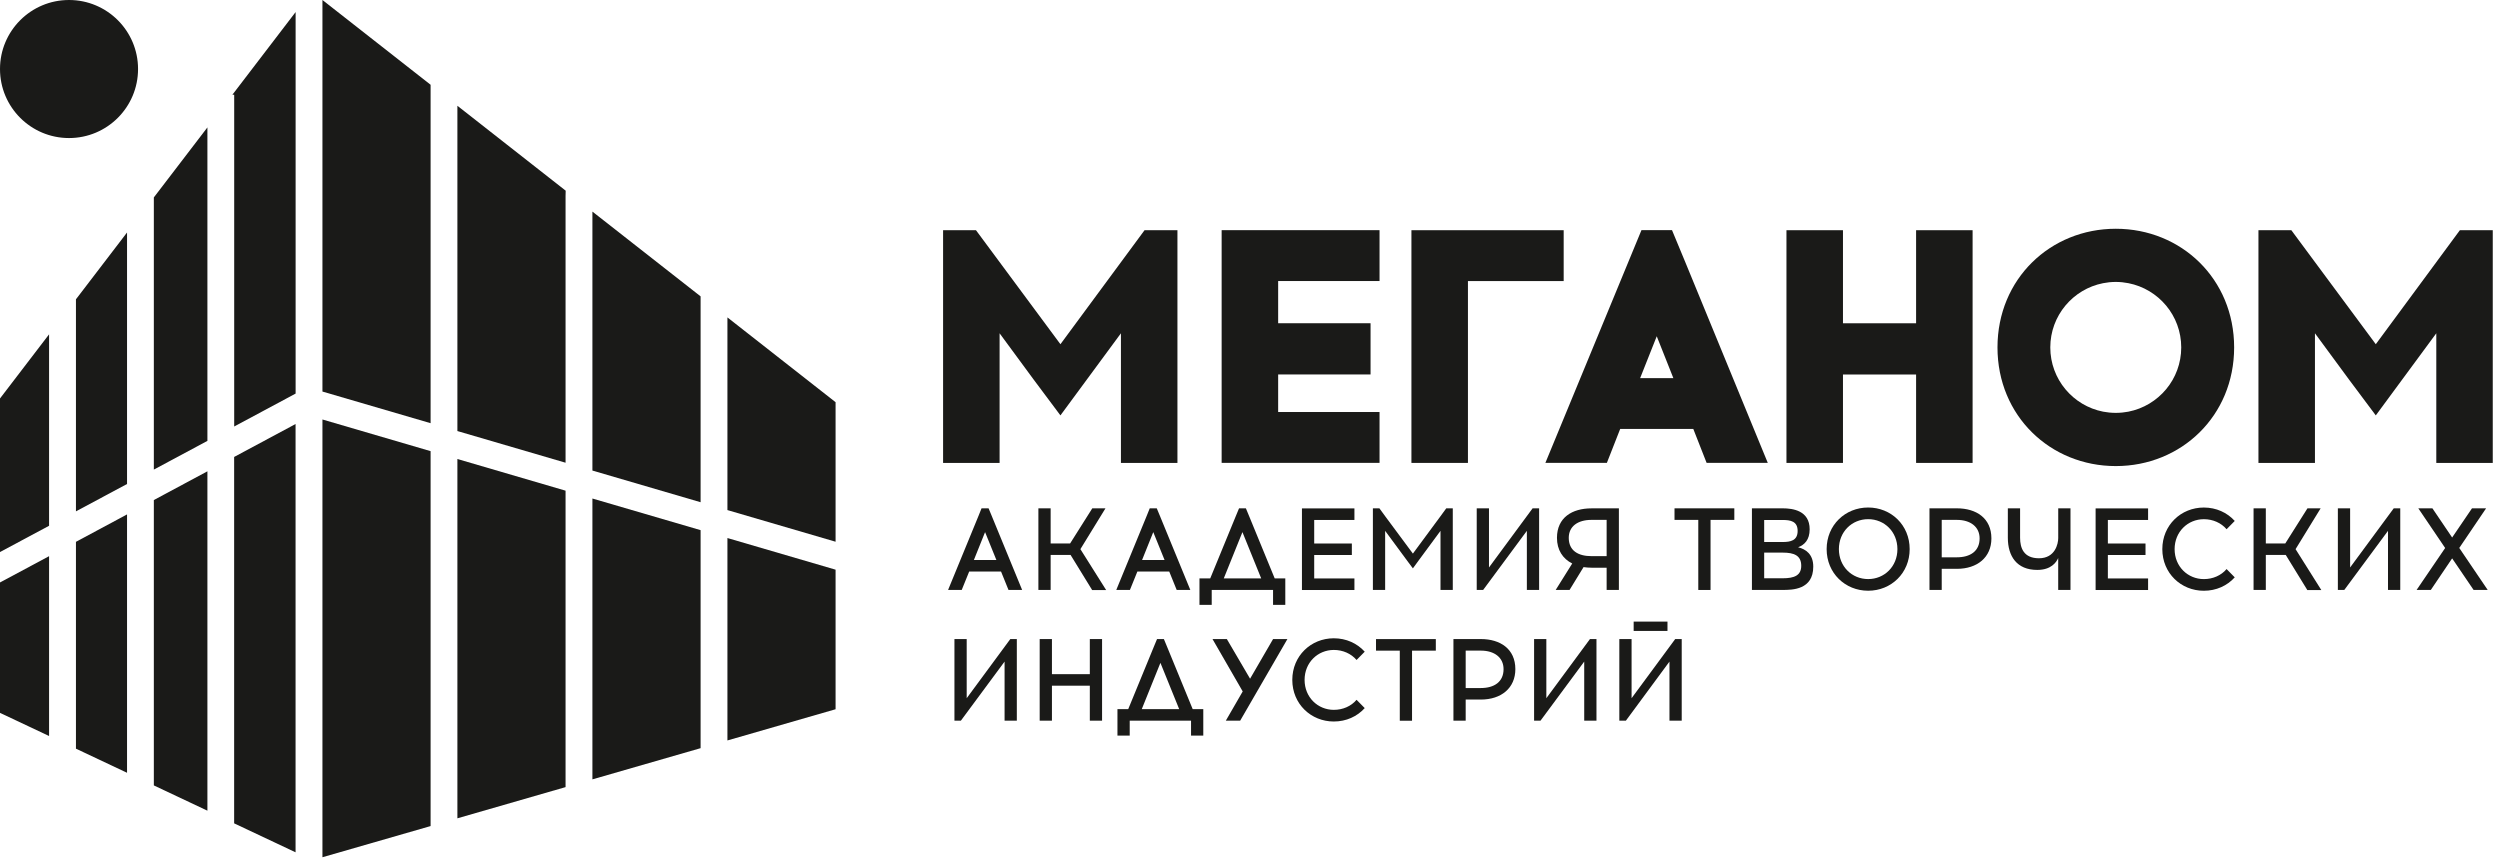
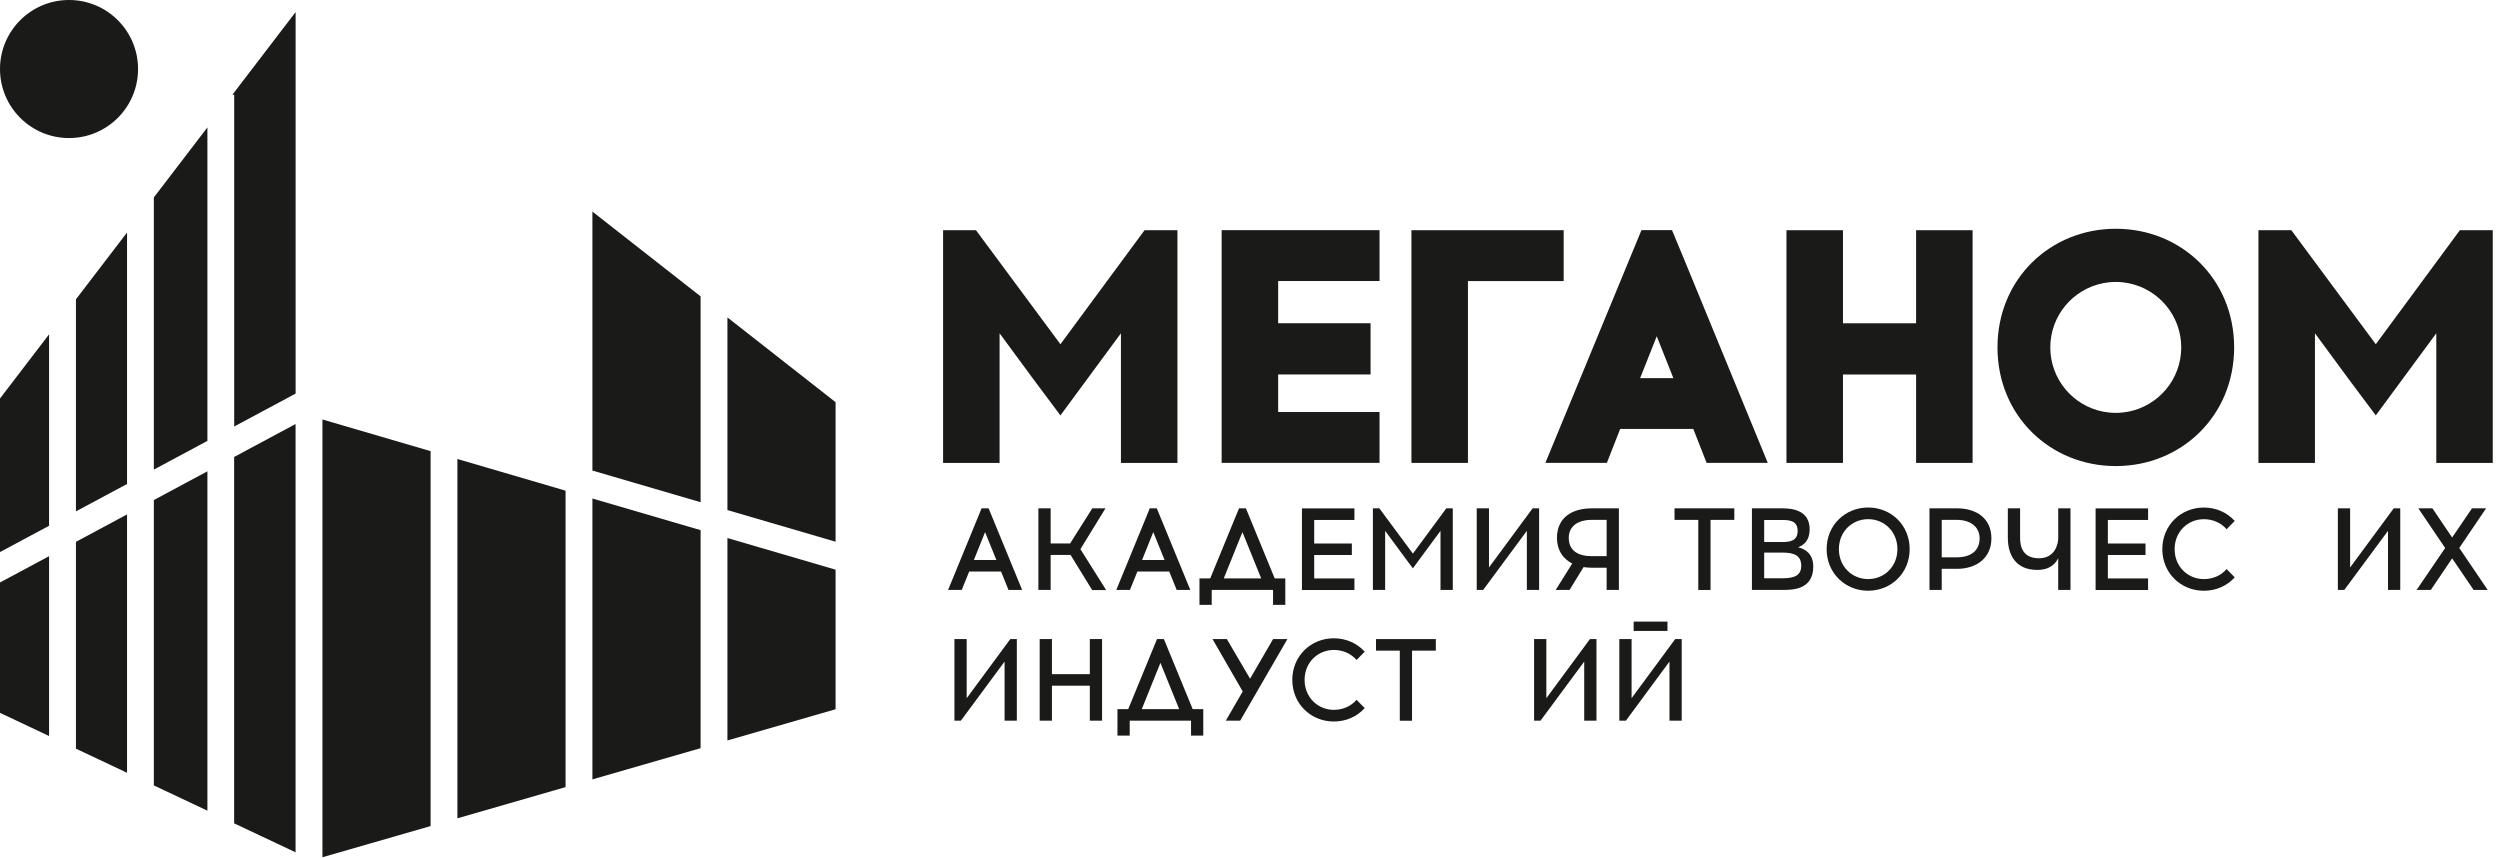
<svg xmlns="http://www.w3.org/2000/svg" width="332" height="114" viewBox="0 0 332 114" fill="none">
  <path d="M42.82 113.841L57.184 109.701V59.913L42.82 55.707V113.841Z" fill="#1A1A18" />
  <path d="M20.43 62.361L27.544 58.55V16.92L20.43 26.218V62.361Z" fill="#1A1A18" />
  <path d="M31.094 109.34L39.251 113.186V56.31L31.094 60.683V109.34Z" fill="#1A1A18" />
  <path d="M20.43 104.303L27.544 107.659V62.59L20.43 66.406V104.303Z" fill="#1A1A18" />
  <path d="M0 73.312L6.517 69.821V44.4L0 52.918V73.312Z" fill="#1A1A18" />
  <path d="M0 94.668L6.517 97.742V73.861L0 77.352V94.668Z" fill="#1A1A18" />
  <path d="M10.086 67.909L16.871 64.273V30.875L10.086 39.748V67.909Z" fill="#1A1A18" />
  <path d="M10.086 99.423L16.871 102.625V68.314L10.086 71.955V99.423Z" fill="#1A1A18" />
  <path d="M31.101 12.584V56.639L39.258 52.267V1.602L30.859 12.584H31.101Z" fill="#1A1A18" />
  <path d="M78.672 62.489L93.04 66.695V39.358L78.672 28.1V62.489Z" fill="#1A1A18" />
  <path d="M96.602 98.332L110.965 94.187V75.653L96.602 71.451V98.332Z" fill="#1A1A18" />
  <path d="M96.602 67.739L110.965 71.941V53.411L96.602 42.152V67.739Z" fill="#1A1A18" />
-   <path d="M42.82 51.998L57.184 56.2V11.258L42.82 0V51.998Z" fill="#1A1A18" />
+   <path d="M42.82 51.998V11.258L42.82 0V51.998Z" fill="#1A1A18" />
  <path d="M78.672 103.5L93.04 99.356V70.405L78.672 66.203V103.5Z" fill="#1A1A18" />
-   <path d="M75.123 25.323L60.742 14.047V57.243L75.106 61.449V26.042" fill="#1A1A18" />
  <path d="M60.742 108.673L75.106 104.528V65.161L60.742 60.955V108.673Z" fill="#1A1A18" />
  <path d="M9.166 18.333C14.229 18.333 18.333 14.229 18.333 9.166C18.333 4.104 14.229 0 9.166 0C4.104 0 0 4.104 0 9.166C0 14.229 4.104 18.333 9.166 18.333Z" fill="#1A1A18" />
  <path d="M156.364 61.475H148.86V44.26L140.825 55.164L137.294 50.44L132.746 44.26V61.475H125.242V30.572H129.61L140.825 45.712L151.996 30.572H156.364V61.475Z" fill="#1A1A18" />
  <path d="M182.01 42.93V49.728H169.739V54.715H183.203V61.469H162.234V30.566H183.203V37.321H169.739V42.926H182.01V42.93Z" fill="#1A1A18" />
  <path d="M207.656 37.326H194.942V61.475H187.438V30.572H207.656V37.326Z" fill="#1A1A18" />
  <path d="M222.046 30.571L223.858 34.939L234.761 61.469H226.638L224.871 56.965H215.16L213.393 61.469H205.227L217.985 30.566H222.046V30.571ZM222.222 50.215L220.016 44.654L217.81 50.215H222.222Z" fill="#1A1A18" />
  <path d="M254.457 42.931V30.572H261.961V61.475H254.457V49.734H244.746V61.475H237.242V30.572H244.746V42.931H254.457Z" fill="#1A1A18" />
  <path d="M331.044 61.475H323.54V44.26L315.505 55.164L311.974 50.44L307.426 44.26V61.475H299.922V30.572H304.29L315.505 45.712L326.671 30.572H331.039V61.475H331.044Z" fill="#1A1A18" />
  <path d="M280.98 30.379C272.283 30.379 265.266 37.045 265.266 46.137C265.266 55.229 272.283 61.895 280.98 61.895C289.677 61.895 296.694 55.229 296.694 46.137C296.694 37.045 289.677 30.379 280.98 30.379ZM282.66 54.668C282.533 54.694 282.401 54.707 282.274 54.725C282.129 54.746 281.989 54.773 281.84 54.786C281.555 54.812 281.269 54.83 280.976 54.83C280.682 54.83 280.397 54.812 280.112 54.786C279.967 54.773 279.822 54.742 279.677 54.725C279.55 54.707 279.419 54.69 279.291 54.668C275.296 53.883 272.279 50.365 272.279 46.137C272.279 41.909 275.296 38.392 279.291 37.607C279.436 37.576 279.585 37.563 279.73 37.541C279.857 37.523 279.98 37.497 280.107 37.484C280.392 37.458 280.682 37.44 280.976 37.44C281.269 37.44 281.559 37.458 281.84 37.484C281.967 37.497 282.094 37.519 282.217 37.541C282.366 37.563 282.511 37.58 282.655 37.607C286.651 38.392 289.668 41.909 289.668 46.137C289.668 50.365 286.651 53.883 282.655 54.668H282.66Z" fill="#1A1A18" />
  <path d="M130.353 67.506H131.283L131.7 68.51L135.739 78.343H133.928L132.937 75.896H128.709L127.718 78.343H125.906L129.946 68.51L130.349 67.506H130.353ZM132.318 74.365L130.818 70.664L129.332 74.365H132.318Z" fill="#1A1A18" />
  <path d="M143.477 72.927L146.898 78.361H145.039L142.175 73.699H139.526V78.343H137.898V67.506H139.526V72.168H142.113L145.056 67.506H146.806L143.477 72.927Z" fill="#1A1A18" />
  <path d="M152.689 67.506H153.619L154.036 68.51L158.075 78.343H156.264L155.273 75.896H151.045L150.054 78.343H148.242L152.282 68.51L152.685 67.506H152.689ZM154.654 74.365L153.154 70.664L151.668 74.365H154.654Z" fill="#1A1A18" />
  <path d="M160.719 76.812L164.127 68.514L164.543 67.51H165.456L165.872 68.514L169.28 76.812H170.688V80.325H169.061V78.343H160.916V80.325H159.289V76.812H160.714H160.719ZM167.486 76.812L164.995 70.663L162.517 76.812H167.486Z" fill="#1A1A18" />
  <path d="M179.525 72.169V73.704H174.526V76.818H179.868V78.353H172.898V67.516H179.868V69.051H174.526V72.178H179.525V72.169Z" fill="#1A1A18" />
  <path d="M192.925 78.347H191.298V70.496L188.342 74.505L187.632 75.479L186.903 74.505L183.947 70.496V78.347H182.32V67.51H183.189L183.947 68.549L187.632 73.518L191.302 68.549L192.061 67.51H192.93V78.347H192.925Z" fill="#1A1A18" />
  <path d="M204.394 78.347H202.767V70.496L196.96 78.347H196.109V67.51H197.737V75.36L203.526 67.51H204.394V78.347Z" fill="#1A1A18" />
  <path d="M210.295 75.312L208.436 78.347H206.594L208.791 74.834C207.524 74.198 206.765 73.023 206.765 71.426C206.765 68.733 208.778 67.51 211.348 67.51H214.988V78.347H213.361V75.391H211.348C210.975 75.391 210.638 75.36 210.295 75.312ZM211.348 73.856H213.361V69.04H211.348C209.537 69.04 208.331 69.891 208.331 71.426C208.331 73.115 209.567 73.856 211.348 73.856Z" fill="#1A1A18" />
  <path d="M230.318 67.506V69.041H227.16V78.348H225.533V69.041H222.375V67.506H230.318Z" fill="#1A1A18" />
  <path d="M232.656 67.506H236.744C238.077 67.506 240.323 67.8 240.323 70.291C240.323 71.699 239.625 72.365 238.788 72.677C239.792 72.922 240.801 73.589 240.801 75.247C240.801 78.33 238.016 78.343 236.744 78.343H232.656V67.506ZM236.744 71.979C237.766 71.979 238.726 71.795 238.726 70.51C238.726 69.225 237.783 69.054 236.744 69.054H234.283V71.979H236.744ZM236.744 73.387H234.283V76.795H236.744C238.279 76.795 239.204 76.422 239.204 75.137C239.204 73.76 238.244 73.387 236.744 73.387Z" fill="#1A1A18" />
  <path d="M248.091 67.397C251.144 67.397 253.604 69.734 253.604 72.923C253.604 76.111 251.144 78.449 248.091 78.449C245.039 78.449 242.578 76.111 242.578 72.923C242.578 69.734 245.039 67.397 248.091 67.397ZM251.977 72.923C251.977 70.616 250.245 68.945 248.091 68.945C245.938 68.945 244.205 70.616 244.205 72.923C244.205 75.23 245.938 76.901 248.091 76.901C250.245 76.901 251.977 75.23 251.977 72.923Z" fill="#1A1A18" />
  <path d="M264.458 71.501C264.458 74.01 262.585 75.541 259.875 75.541H257.861V78.343H256.234V67.506H259.875C262.445 67.506 264.458 68.808 264.458 71.501ZM259.875 74.01C261.655 74.01 262.892 73.19 262.892 71.501C262.892 69.966 261.686 69.041 259.875 69.041H257.861V74.01H259.875Z" fill="#1A1A18" />
  <path d="M274.956 78.347H273.329V74.106C273.083 74.681 272.386 75.685 270.544 75.685C267.82 75.685 266.641 73.856 266.641 71.413V67.51H268.268V71.413C268.268 72.777 268.746 74.137 270.776 74.137C272.93 74.137 273.333 72.203 273.333 71.457V67.51H274.961V78.347H274.956Z" fill="#1A1A18" />
  <path d="M284.924 72.169V73.704H279.924V76.818H285.266V78.353H278.297V67.516H285.266V69.051H279.924V72.178H284.924V72.169Z" fill="#1A1A18" />
  <path d="M292.669 78.453C289.634 78.453 287.156 76.115 287.156 72.927C287.156 69.738 289.634 67.4 292.669 67.4C294.31 67.4 295.766 68.067 296.774 69.181L295.691 70.282C294.963 69.431 293.862 68.949 292.674 68.949C290.538 68.949 288.788 70.62 288.788 72.927C288.788 75.234 290.538 76.904 292.674 76.904C293.867 76.904 294.967 76.426 295.691 75.571L296.774 76.672C295.77 77.786 294.314 78.453 292.669 78.453Z" fill="#1A1A18" />
-   <path d="M304.852 72.927L308.273 78.361H306.414L303.55 73.699H300.901V78.343H299.273V67.506H300.901V72.168H303.488L306.431 67.506H308.181L304.852 72.927Z" fill="#1A1A18" />
  <path d="M318.754 78.347H317.126V70.496L311.32 78.347H310.469V67.51H312.096V75.36L317.885 67.51H318.754V78.347Z" fill="#1A1A18" />
  <path d="M326.593 72.773L330.369 78.347H328.496L325.645 74.15L322.812 78.347H320.922L324.716 72.773L321.154 67.51H323.027L325.645 71.382L328.277 67.51H330.15L326.588 72.773H326.593Z" fill="#1A1A18" />
  <path d="M135.035 95.709H133.408V87.858L127.601 95.709H126.75V84.871H128.377V92.722L134.166 84.871H135.035V95.709Z" fill="#1A1A18" />
  <path d="M144.728 89.529V84.867H146.355V95.705H144.728V91.06H139.697V95.705H138.07V84.867H139.697V89.529H144.728Z" fill="#1A1A18" />
  <path d="M149.828 94.173L153.236 85.876L153.653 84.871H154.565L154.982 85.876L158.389 94.173H159.797V97.686H158.17V95.704H150.026V97.686H148.398V94.173H149.824H149.828ZM156.596 94.173L154.104 88.025L151.626 94.173H156.596Z" fill="#1A1A18" />
  <path d="M164.69 95.709H162.787L165.032 91.823L161.023 84.871H162.927L166.01 90.134L169.063 84.871H170.966L164.694 95.709H164.69Z" fill="#1A1A18" />
  <path d="M177.13 95.816C174.095 95.816 171.617 93.478 171.617 90.29C171.617 87.101 174.095 84.764 177.13 84.764C178.77 84.764 180.227 85.43 181.235 86.544L180.152 87.645C179.424 86.794 178.323 86.312 177.135 86.312C174.999 86.312 173.249 87.983 173.249 90.29C173.249 92.597 174.999 94.268 177.135 94.268C178.327 94.268 179.428 93.79 180.152 92.934L181.235 94.035C180.231 95.149 178.775 95.816 177.13 95.816Z" fill="#1A1A18" />
  <path d="M190.677 84.871V86.406H187.519V95.713H185.892V86.406H182.734V84.871H190.677Z" fill="#1A1A18" />
-   <path d="M201.239 88.863C201.239 91.371 199.366 92.902 196.656 92.902H194.643V95.705H193.016V84.867H196.656C199.226 84.867 201.239 86.17 201.239 88.863ZM196.656 91.371C198.436 91.371 199.673 90.551 199.673 88.863C199.673 87.328 198.467 86.402 196.656 86.402H194.643V91.371H196.656Z" fill="#1A1A18" />
  <path d="M212.011 95.709H210.384V87.858L204.577 95.709H203.727V84.871H205.354V92.722L211.143 84.871H212.011V95.709Z" fill="#1A1A18" />
  <path d="M215.047 84.871H216.674V92.722L222.463 84.871H223.332V95.709H221.705V87.858L215.915 95.709H215.047V84.871ZM221.441 82.547V83.784H216.95V82.547H221.441Z" fill="#1A1A18" />
</svg>